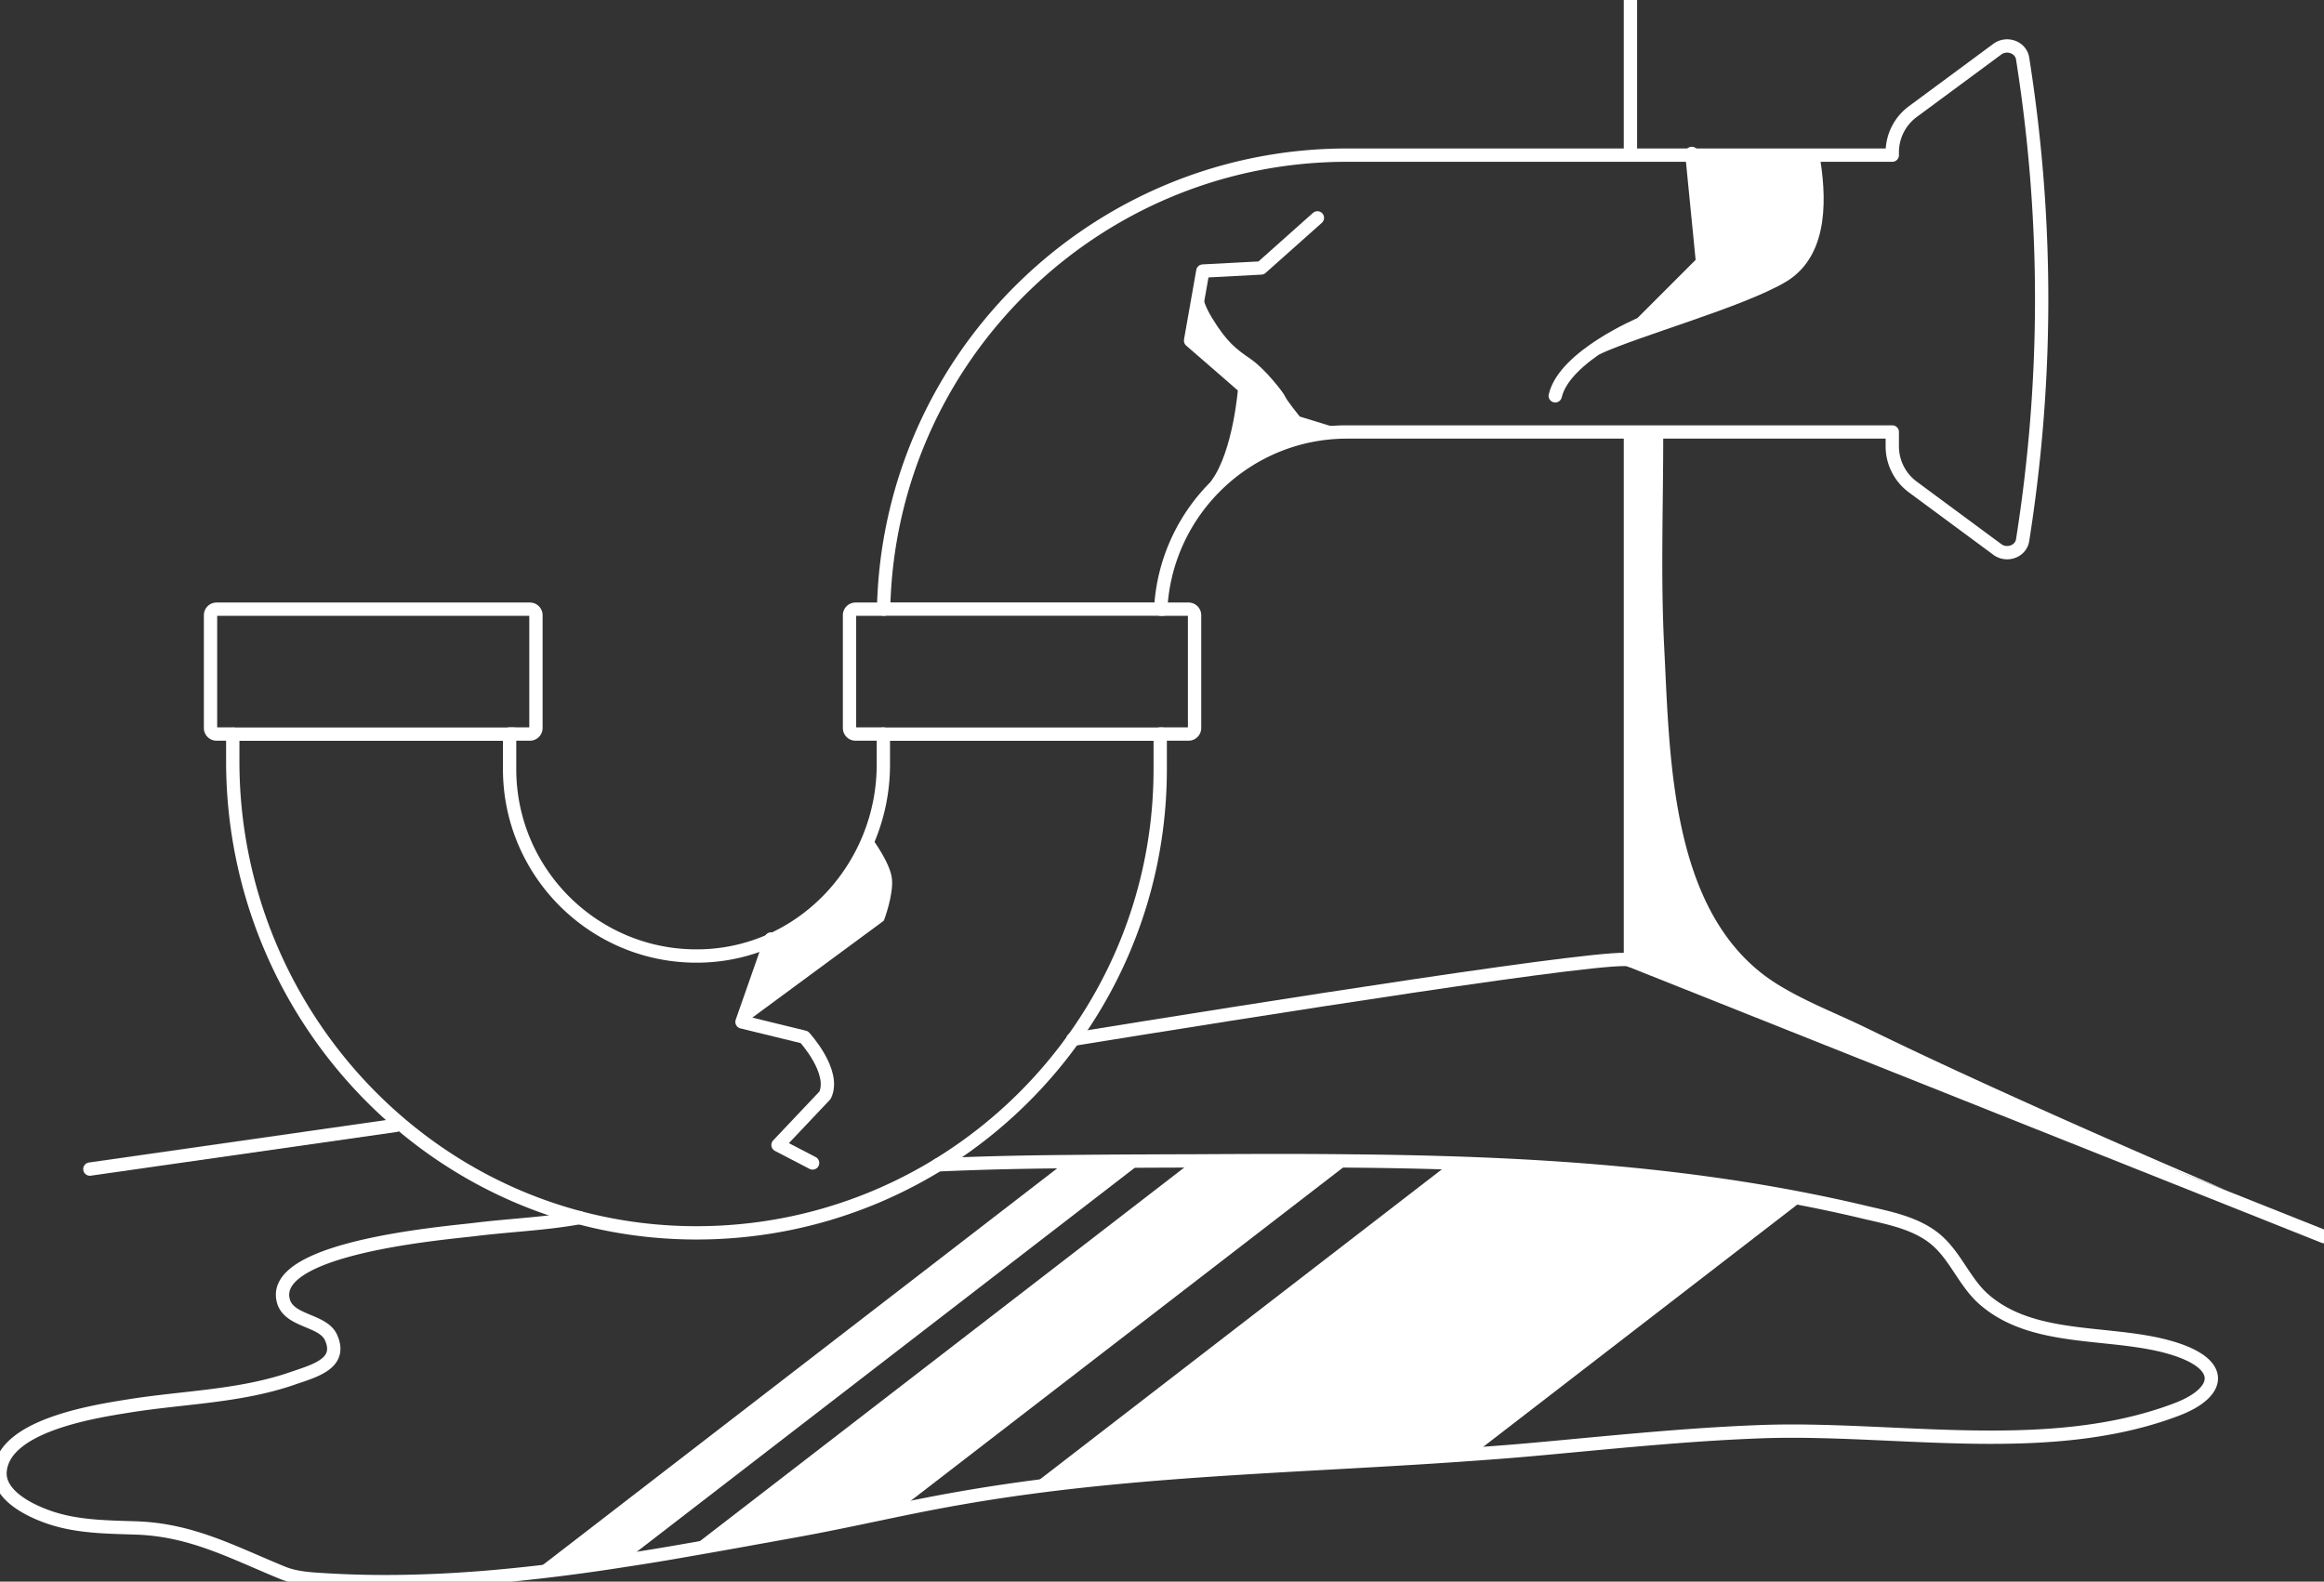
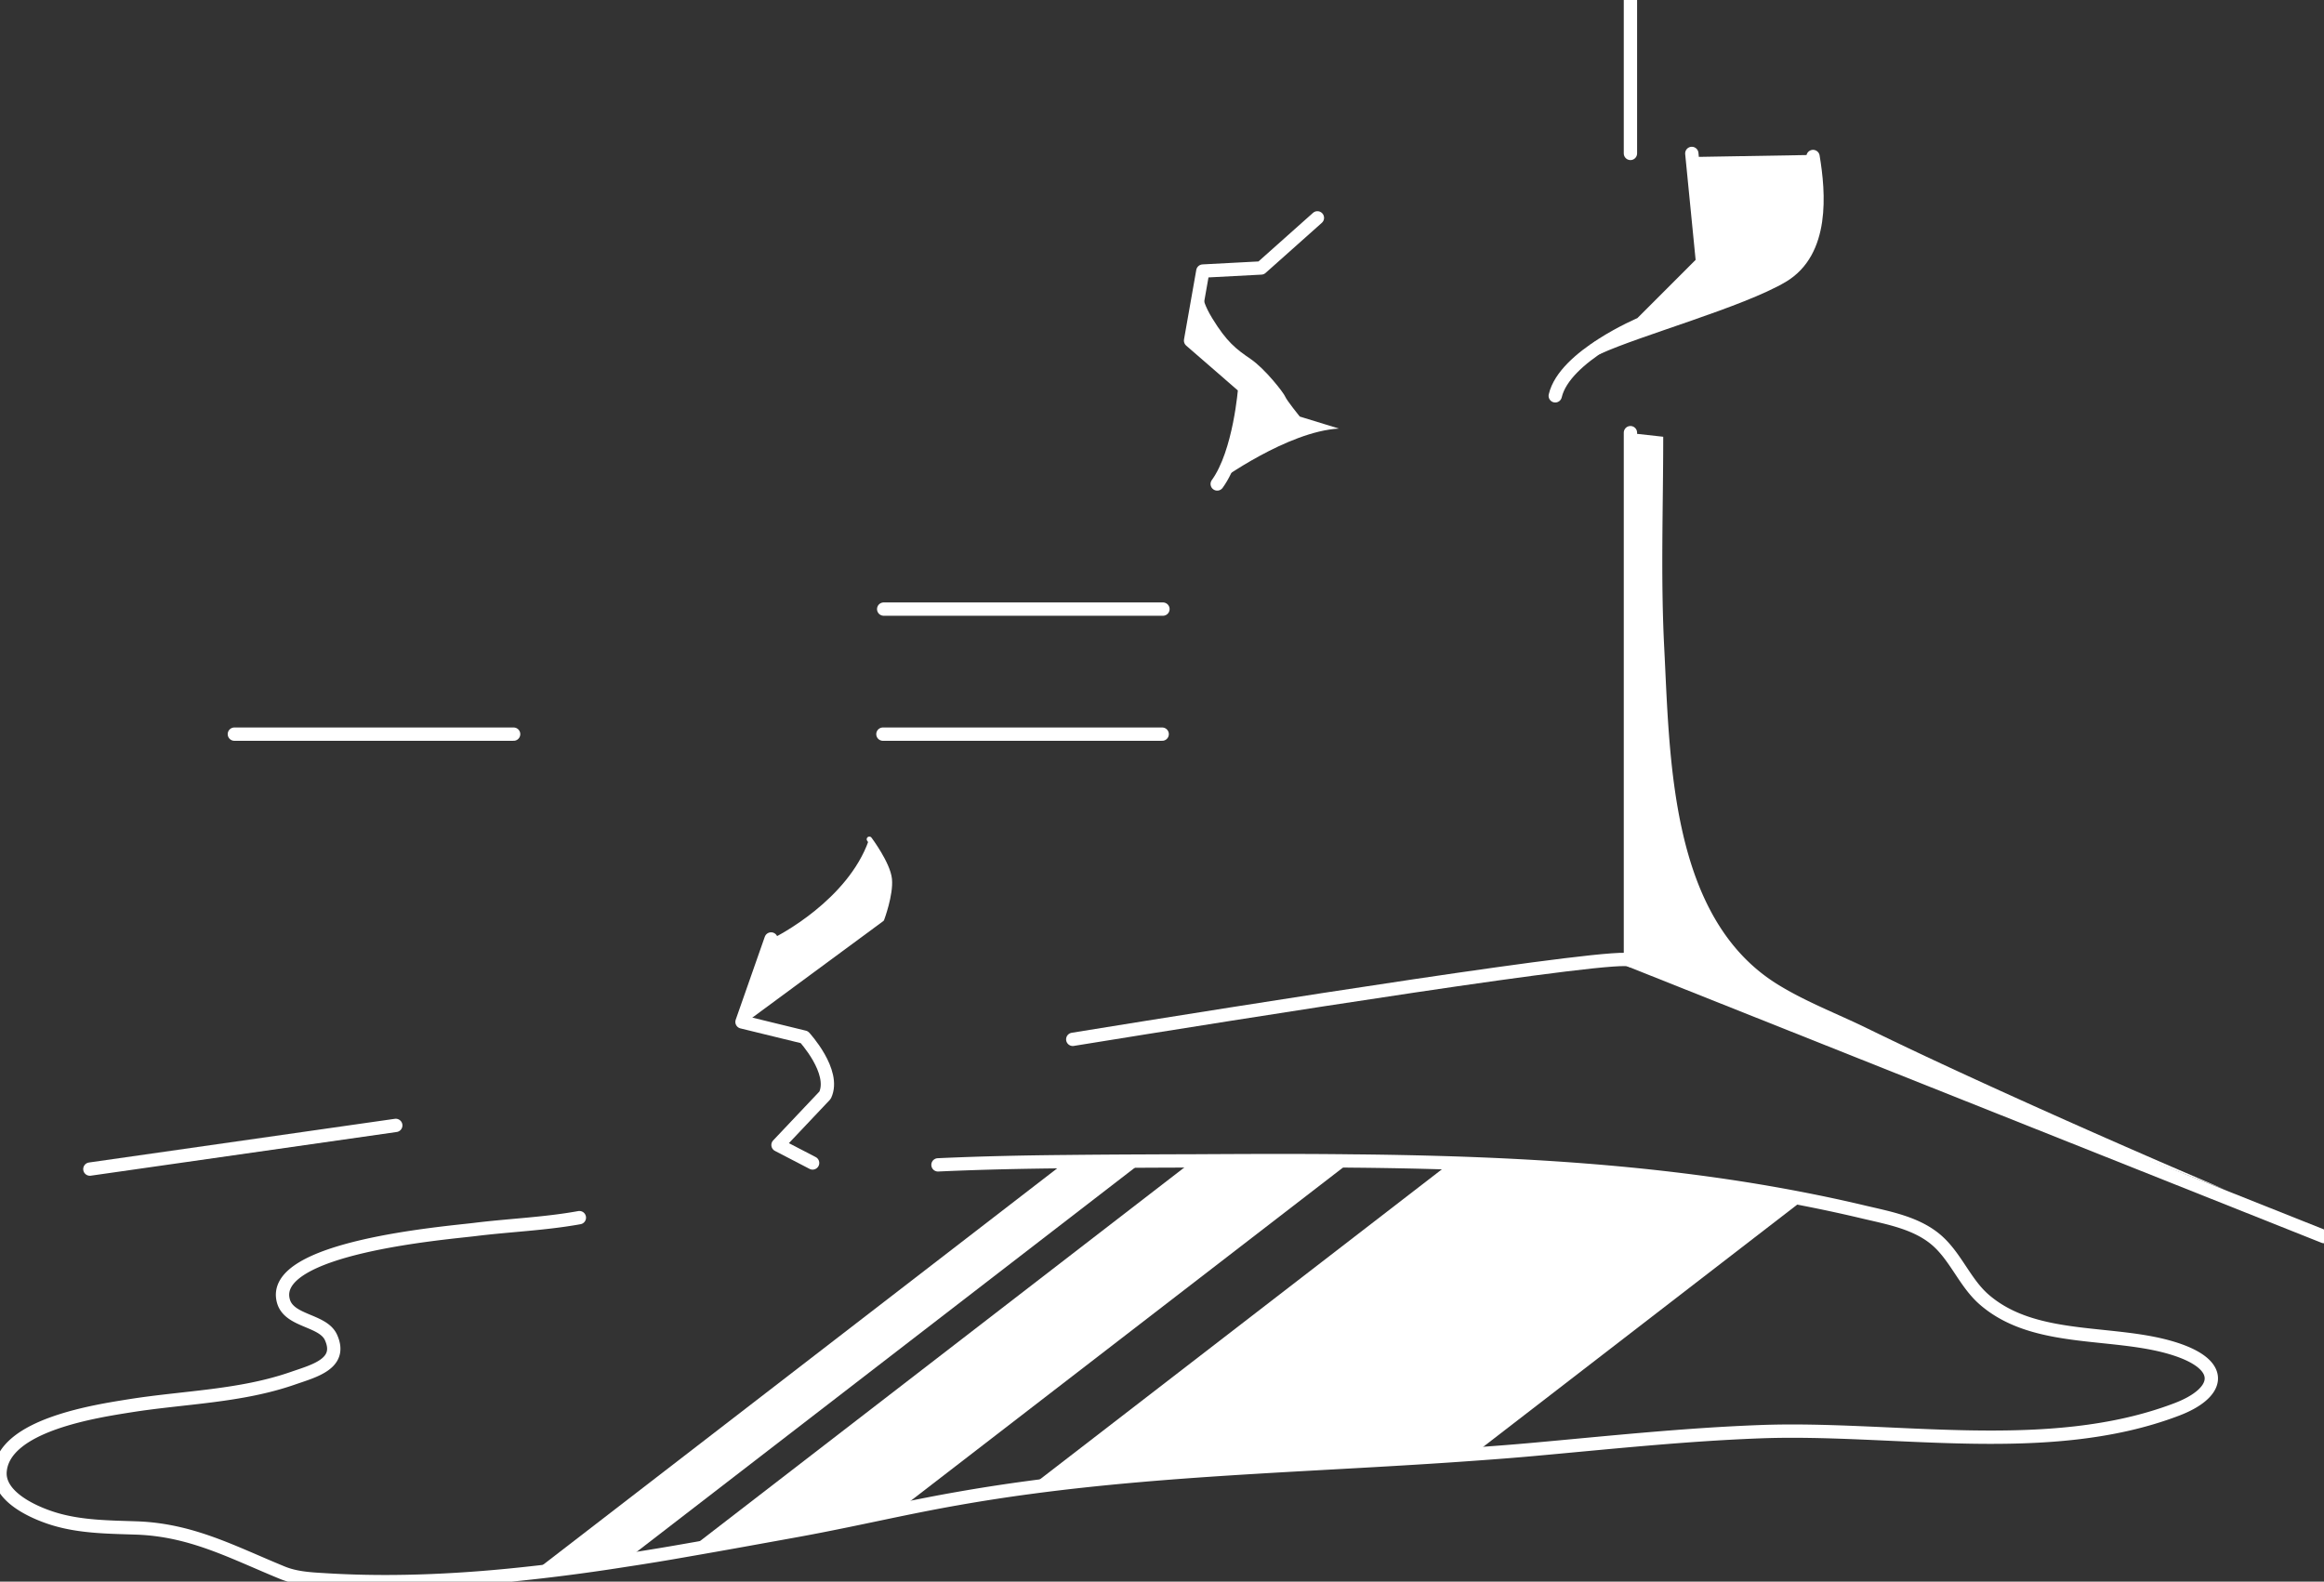
<svg xmlns="http://www.w3.org/2000/svg" width="436.245" height="296.928" viewBox="1177.141 4726 436.245 296.928">
  <rect x="1177.141" y="4726" width="436.245" height="296.928" fill="#333333" stroke="none" />
  <g data-name="Group 1609">
    <g data-name="Group 1608" transform="translate(1175.923 4726)" clip-path="url(&quot;#a&quot;)">
-       <path d="M360.277 20.956a9.497 9.497 0 0 0-3.854 7.64v.529h-102.34c-47.392 0-86.033 38.076-87.003 85.24h-5.269c-.623 0-1.128.506-1.128 1.129v21.182c0 .624.505 1.13 1.13 1.13h5.222v5.734c0 18.995-14.741 35.194-33.723 35.913-19.956.756-36.433-15.26-36.433-35.054v-6.594h3.811a1.13 1.13 0 0 0 1.13-1.13v-21.18a1.13 1.13 0 0 0-1.13-1.13H41.866a1.13 1.13 0 0 0-1.13 1.13v21.18c0 .625.506 1.13 1.13 1.13h3.044v5.136c0 47.664 37.707 87.585 85.362 88.491 48.765.926 88.732-38.474 88.732-87.033v-6.594h5.32a1.13 1.13 0 0 0 1.13-1.13v-21.18a1.13 1.13 0 0 0-1.13-1.13h-5.229c.95-18.5 16.255-33.27 34.988-33.27h102.34v2.687a9.5 9.5 0 0 0 3.854 7.642l15.872 11.73c1.753 1.294 4.403.394 4.743-1.757 4.623-29.29 4.902-59.377-.001-90.405-.342-2.153-2.995-3.059-4.747-1.764l-15.867 11.728Z" stroke-linejoin="round" stroke-linecap="round" stroke-width="2.5" stroke="#fff" fill="transparent" data-name="Path 1228" />
      <path d="M167.096 114.348h52.422" stroke-linejoin="round" stroke-linecap="round" stroke-width="2.5" stroke="#fff" fill="transparent" data-name="Line 658" />
      <path d="M166.952 137.823h52.422" stroke-linejoin="round" stroke-linecap="round" stroke-width="2.5" stroke="#fff" fill="transparent" data-name="Line 659" />
      <path d="M45.21 137.823h52.422" stroke-linejoin="round" stroke-linecap="round" stroke-width="2.5" stroke="#fff" fill="transparent" data-name="Line 660" />
      <path d="M307.272 0v28.803" stroke-linejoin="round" stroke-linecap="round" stroke-width="2.5" stroke="#fff" fill="transparent" data-name="Line 661" />
      <path d="m437.462 232.153-130.19-51.846V81.225" stroke-linejoin="round" stroke-linecap="round" stroke-width="2.5" stroke="#fff" fill="transparent" data-name="Path 1229" />
      <path d="M307.272 180.308c-.895-1.79-72.66 9.623-104.684 14.812" stroke-linejoin="round" stroke-linecap="round" stroke-width="2.5" stroke="#fff" fill="transparent" data-name="Path 1230" />
      <path d="m75.51 211.277-57.422 8.203" stroke-linejoin="round" stroke-linecap="round" stroke-width="2.5" stroke="#fff" fill="transparent" data-name="Line 662" />
      <path d="M229.704 90.857c4.288-5.893 5.176-18.08 5.176-18.08l-10.177-8.835 2.304-13.057 10.945-.576 10.56-9.41" stroke-linejoin="round" stroke-linecap="round" stroke-width="2.5" stroke="#fff" fill="transparent" data-name="Path 1231" />
      <path d="M145.96 176.275 140.5 191.85l11.696 2.856s5.978 6.49 3.899 10.902l-8.837 9.345 6.497 3.375" stroke-linejoin="round" stroke-linecap="round" stroke-width="2.5" stroke="#fff" fill="transparent" data-name="Path 1232" />
      <path d="m140.501 191.85 26.21-19.32s1.73-4.608 1.441-7.488c-.288-2.88-3.744-7.489-3.744-7.489" stroke-linejoin="round" stroke-linecap="round" stroke="#fff" fill="transparent" data-name="Path 1233" />
      <path d="M145.398 176.563c2.16-.863 14.978-7.777 18.865-18.721 0 0 6.193 3.743 2.449 14.401l-25.059 18.578 3.745-14.258Z" fill="#fff" fill-rule="evenodd" data-name="Path 1234" />
      <path d="M227.631 51.27c-.864 2.015-1.584 4.032 1.152 8.496 2.737 4.465 4.464 5.76 7.201 7.634 2.737 1.871 6.193 6.336 6.481 7.056.287.72 2.736 3.745 2.736 3.745l7.345 2.255c-9.65.529-22.467 9.842-22.467 9.842s4.753-10.945 4.465-14.401c-.289-3.458-1.728-5.185-1.728-5.185l-8.641-6.481 1.584-10.081" fill="#fff" fill-rule="evenodd" data-name="Path 1235" />
      <path d="m318.793 28.803 2.016 20.45-11.52 11.521s-14.402 6.049-16.131 13.538" stroke-linejoin="round" stroke-linecap="round" stroke-width="2.5" stroke="#fff" fill="transparent" data-name="Path 1236" />
      <path d="M341.547 29.379c1.153 6.912 2.016 17.858-5.76 22.466-7.777 4.608-27.17 9.985-34.66 13.441" stroke-linejoin="round" stroke-linecap="round" stroke-width="2.5" stroke="#fff" fill="transparent" data-name="Path 1237" />
      <path d="m318.697 29.475 2.016 20.067-11.521 11.617 12-3.073 14.115-5.856s3.936-2.688 4.416-4.129c.48-1.44 2.977-4.416 2.688-8.833-.288-4.416-1.152-10.177-1.152-10.177l-22.562.384Z" fill="#fff" fill-rule="evenodd" data-name="Path 1238" />
      <path d="M177.29 218.684c7.987-.364 16.007-.536 24.01-.607 4.851-.051 9.719-.086 14.552-.103 2.581-.017 5.163-.017 7.743-.035h1.542c9.91-.051 19.835-.104 29.779.018 6.184.051 12.35.173 18.518.363 22.312.71 44.572 2.513 66.469 6.808 3.724.728 7.431 1.524 11.139 2.409 4.763 1.125 10.15 2.078 13.91 5.474 3.534 3.204 5.215 7.985 8.852 11.069 9.718 8.315 24.859 5.422 36.257 9.355 9.06 3.135 7.657 8.159-.225 11.155-24.148 9.216-53.113 3.223-78.317 4.193-14.275.536-28.497 2.06-42.72 3.343-3.654.33-7.293.606-10.947.866-27.804 2.027-55.763 2.547-83.394 6.254a326.63 326.63 0 0 0-13.53 2.096c-3.672.64-7.327 1.368-10.965 2.113-6.34 1.317-12.663 2.685-19.038 3.846-6.808 1.23-13.615 2.478-20.441 3.655a457.734 457.734 0 0 1-11.78 1.94c-5.82.918-11.64 1.715-17.48 2.357-6.27.71-12.576 1.229-18.898 1.489-6.704.277-13.426.26-20.112-.156-2.668-.156-5.44-.294-7.952-1.317-9.407-3.846-17.063-8.072-27.509-8.419-5.093-.172-10.324-.19-15.244-1.662-3.776-1.126-10.706-4.141-10.272-9.009.761-8.713 18.085-11.26 24.477-12.282 10.186-1.61 20.684-1.732 30.506-5.161 3.95-1.37 9.354-2.72 7.137-7.64-1.473-3.326-7.812-2.963-8.922-6.791-2.927-10.117 30.472-12.82 35.825-13.478 6.53-.814 13.235-1.056 19.713-2.234" stroke-linejoin="round" stroke-linecap="round" stroke-width="2.5" stroke="#fff" fill="transparent" data-name="Path 1239" />
      <path d="m339.903 225.128-62.051 47.864c-27.804 2.027-55.763 2.547-83.394 6.253l78.976-60.925c22.312.71 44.572 2.513 66.469 6.808" fill="#fff" fill-rule="evenodd" data-name="Path 1240" />
      <path d="m254.916 217.956-84.953 65.498c-6.34 1.317-12.663 2.685-19.038 3.846-6.807 1.23-13.615 2.478-20.44 3.655l94.653-73.017c9.908-.051 19.835-.103 29.778.018" fill="#fff" fill-rule="evenodd" data-name="Path 1241" />
      <path d="m215.852 217.973-97.147 74.923a374.12 374.12 0 0 1-17.48 2.356l100.076-77.175c4.85-.052 9.718-.086 14.551-.104" fill="#fff" fill-rule="evenodd" data-name="Path 1242" />
      <path d="M313.427 81.994c0 13.226-.492 26.393.188 39.62 1.076 20.928 1.095 50.741 21.336 63.22 5.303 3.27 11.146 5.477 16.728 8.204 8.312 4.063 16.705 7.958 25.127 11.787a1898.51 1898.51 0 0 0 39.625 17.458c.962.412 1.919.856 2.896 1.234l-113.025-43.72 1.296-98.45 5.83.647" fill="#fff" fill-rule="evenodd" data-name="Path 1243" />
    </g>
  </g>
  <defs>
    <clipPath id="a">
      <path d="M0 0h437.913v298.145H0V0z" data-name="Rectangle 2586" />
    </clipPath>
  </defs>
</svg>